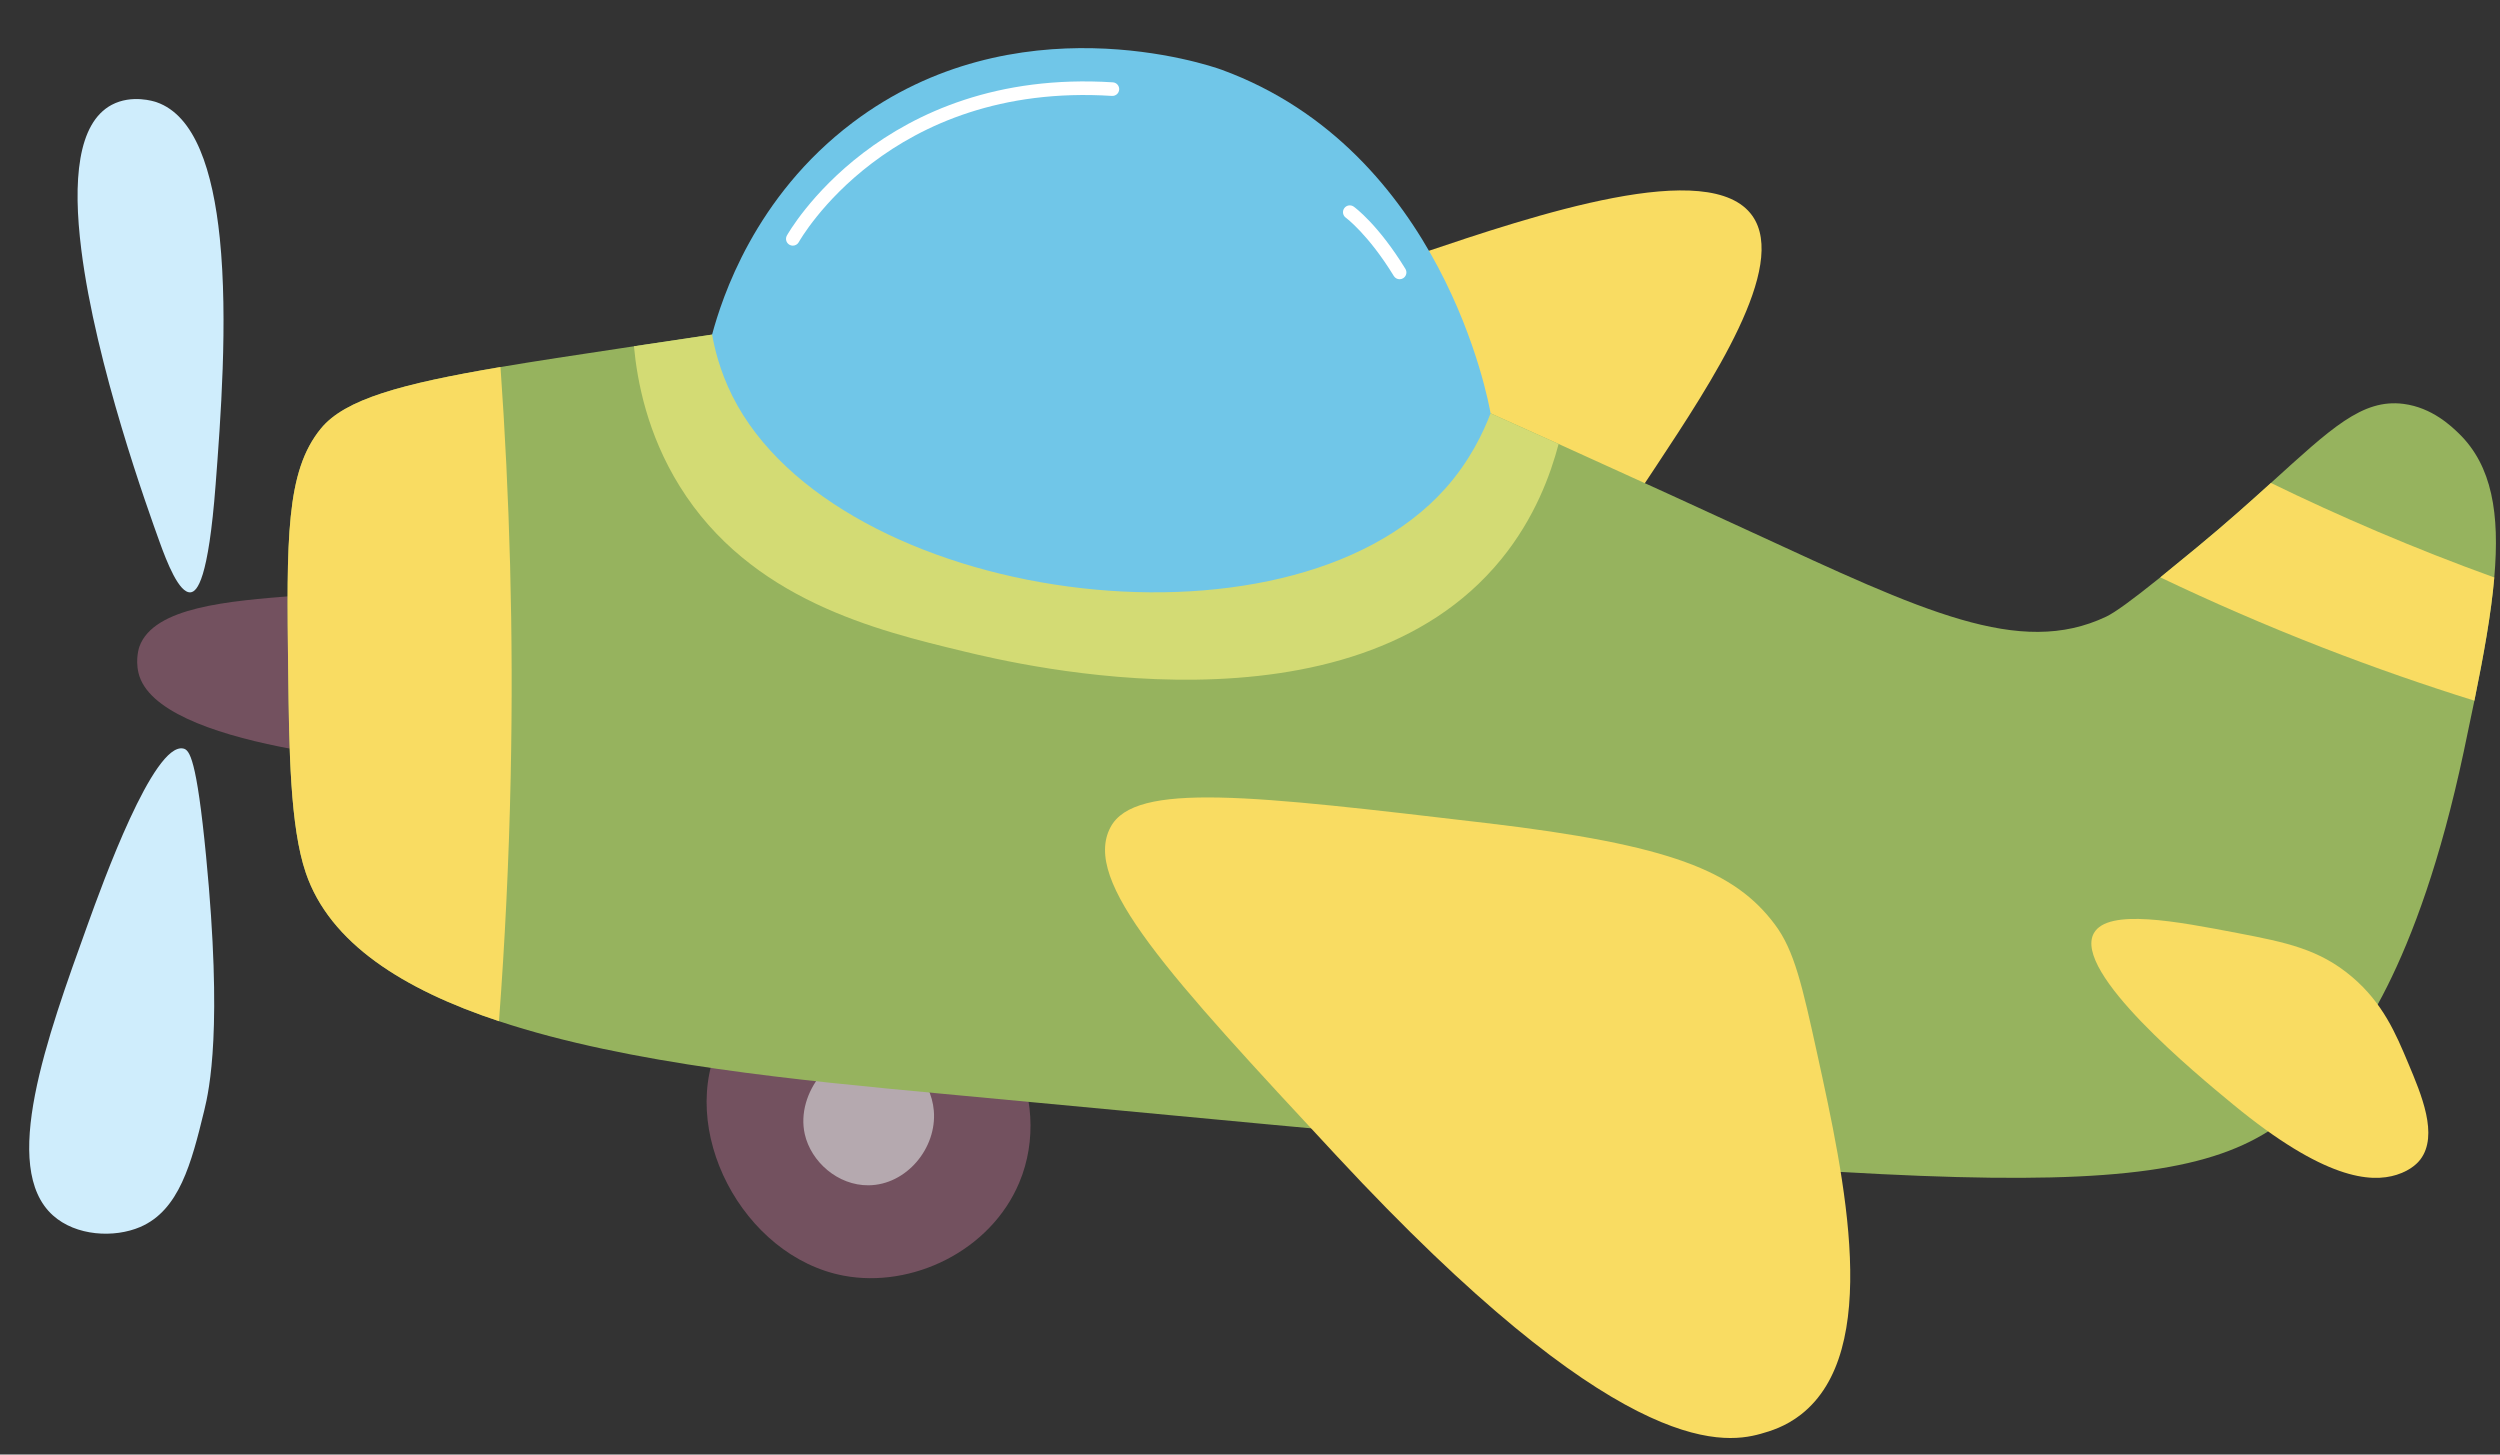
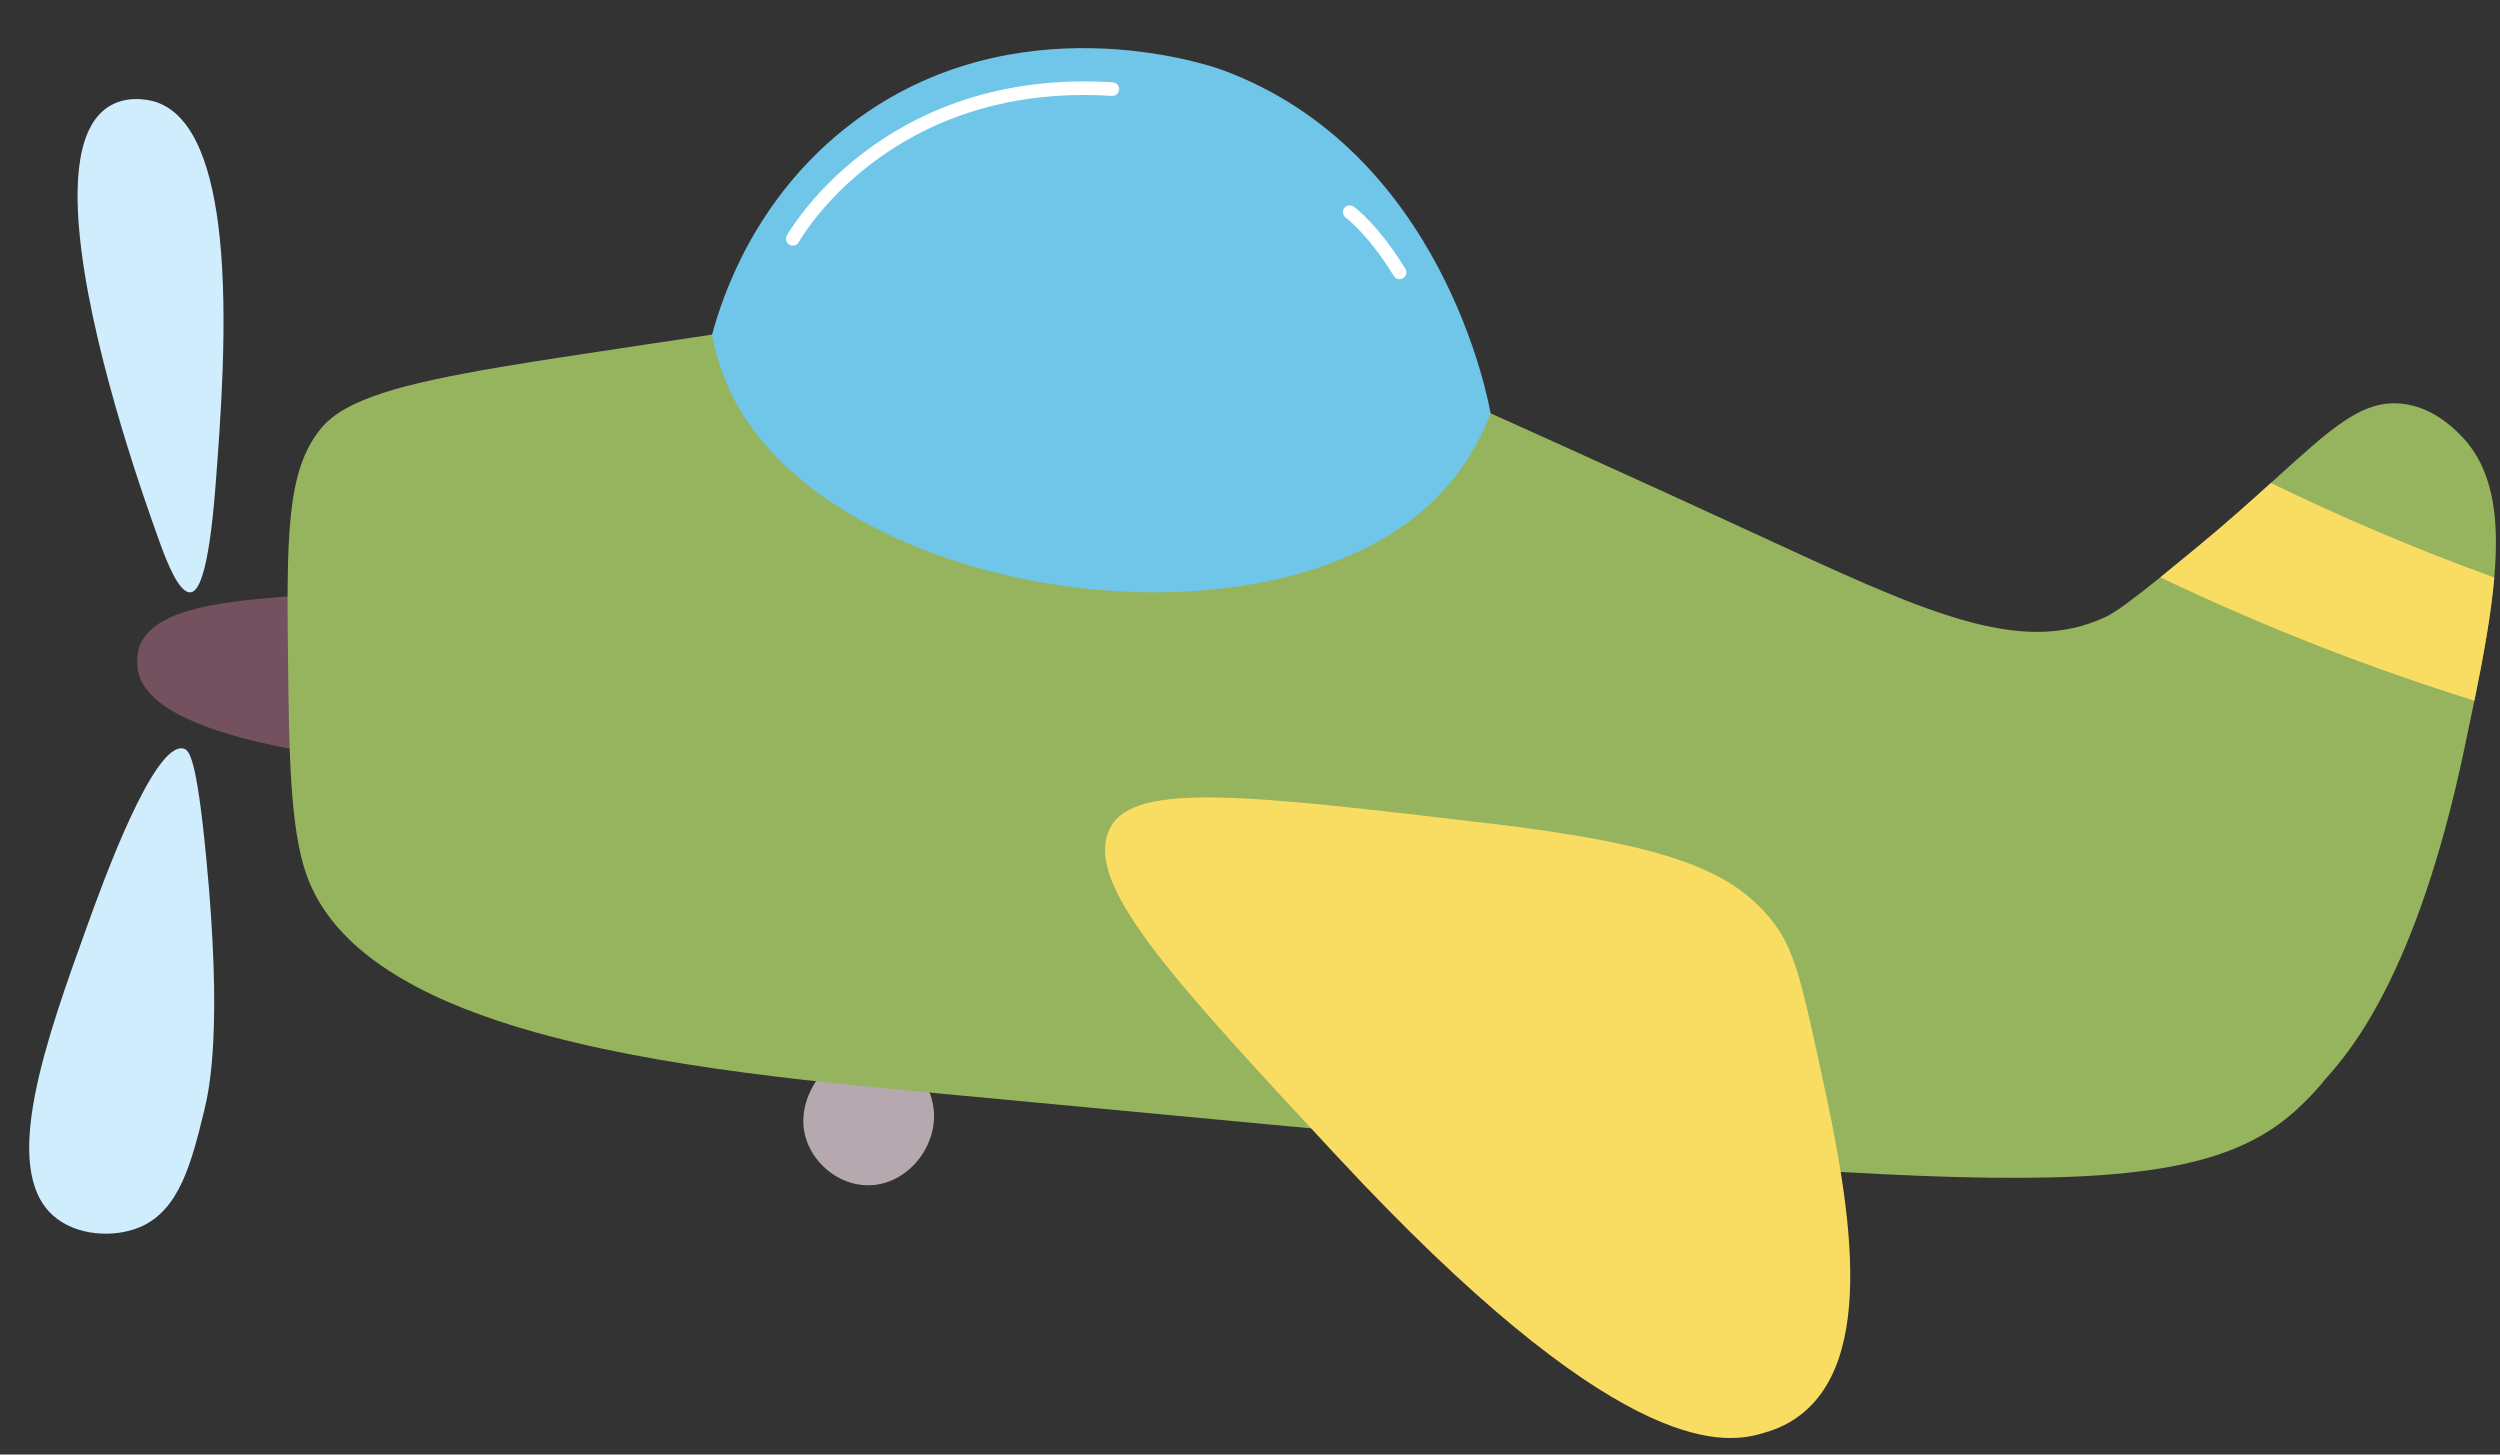
<svg xmlns="http://www.w3.org/2000/svg" height="644.0" preserveAspectRatio="xMidYMid meet" version="1.0" viewBox="150.9 71.0 1106.9 644.0" width="1106.9" zoomAndPan="magnify">
  <rect x="150.9" y="71.0" width="1106.9" height="644.0" fill="#333333" stroke="none" />
  <g>
    <g id="change1_1">
-       <path d="M602.187,594.608c-12.769,30.408-47.642,46.831-77.618,41.234 c-44.847-8.373-74.78-65.297-54.171-105.107c14.9-28.782,53.338-43.054,85.703-32.341 C594.602,511.139,617.95,557.07,602.187,594.608z" fill="#73515f" />
-     </g>
+       </g>
    <g id="change2_1">
      <path d="M535.443,595.802c-13.583,0.113-25.468-10.413-28.225-22.665 c-4.124-18.332,12.548-38.915,30.964-37.59c13.314,0.958,24.965,13.182,26.174,27.171 C565.794,579.359,552.21,595.663,535.443,595.802z" fill="#b5a9af" />
    </g>
    <g id="change3_1">
-       <path d="M926.812,166.614c15.736,22.436-17.778,73.158-42.857,111.115 c-19.504,29.52-29.257,44.279-46.085,52.149c-61.98,28.985-170.459-41.93-164.938-86.107 c3.198-25.589,44.299-39.423,107.331-60.639C829.969,166.402,908.197,140.072,926.812,166.614z" fill="#f9dc62" />
-     </g>
+       </g>
    <g id="change1_2">
      <path d="M344.825,410.217c-18.112-1.092-124.687-8.179-132.597-41.234 c-1.534-6.409,0.404-11.723,0.404-11.724c6.388-17.52,39.322-20.127,69.128-22.487c13.893-1.1,33.879-1.84,58.213,0.253 C341.591,360.089,343.208,385.153,344.825,410.217z" fill="#73515f" />
    </g>
    <g id="change4_1">
      <path d="M1255.267,326.681c-1.378,15.96-4.655,34.153-8.811,54.554c-1.473,7.268-3.064,14.82-4.726,22.634 c-20.591,96.948-49.448,131.909-61.038,144.662c0,0-9.714,12.635-22.491,21.399c-54.863,37.668-167.035,25.08-590.81-14.725 c-62.012-5.819-137.775-12.896-195.559-32.063c-42.276-14.012-74.956-34.509-85.548-65.717 c-6.935-20.425-7.362-54.055-7.79-88.873c-0.713-59.186-1.069-88.778,14.464-107.778c10.569-12.944,35.222-19.76,79.539-27.265 c15.319-2.589,33.013-5.273,53.295-8.313c1.805-0.261,3.753-0.57,5.795-0.879c23.632-3.562,62.13-9.31,90.132-13.514 c11.899,14.915,36.385,40.898,75.62,54.792c85.667,30.305,162.808-25.033,170.574-30.804 c26.957,11.994,51.372,22.966,73.079,32.775c36.646,16.578,65.55,29.854,85.738,39.164 c75.312,34.746,118.347,55.504,156.68,37.312c3.99-1.9,11.329-7.244,23.988-17.409c4.726-3.824,10.189-8.289,16.506-13.514 c12.801-10.569,23.394-20.069,32.466-28.286c26.648-24.13,40.375-37.335,58.663-35.008c12.706,1.615,21.256,9.928,24.534,13.086 C1254.317,277.209,1257.736,298.489,1255.267,326.681z" fill="#96b35e" />
    </g>
    <g id="change3_3">
-       <path d="M377.008,415.032c-0.784,37.454-2.589,73.531-5.177,108.111 c-42.276-14.012-74.956-34.509-85.548-65.717c-6.935-20.425-7.362-54.055-7.79-88.873c-0.713-59.186-1.069-88.778,14.464-107.778 c10.569-12.944,35.222-19.76,79.539-27.265C376.486,289.963,378.362,350.645,377.008,415.032z" fill="#f9dc62" />
-     </g>
+       </g>
    <g id="change5_1">
-       <path d="M840.992,267.567c-3.525,13.413-10.469,32.696-25.365,50.992 c-66.822,82.074-214.131,46.601-237.811,40.899c-38.739-9.329-94.708-22.806-126.013-73.239 c-14.368-23.147-18.76-46.378-20.216-61.901c23.632-3.562,62.13-9.31,90.132-13.514c11.899,14.915,36.385,40.898,75.62,54.792 c85.667,30.305,162.808-25.033,170.574-30.804C794.869,246.785,819.284,257.758,840.992,267.567z" fill="#d3db74" />
-     </g>
+       </g>
    <g id="change6_1">
      <path d="M810.863,254.001c-3.105,8.128-9.017,21.004-20.159,33.436 c-70.364,78.515-269.646,50.483-315.544-41.11c-5.673-11.321-7.96-21.533-8.969-27.2c4.314-16.007,18.706-61.018,62.3-93.907 c71.911-54.252,157.083-25.618,163.327-23.333C789.601,137.682,810,248.825,810.863,254.001z" fill="#70c6e8" />
    </g>
    <g>
      <g id="change7_1">
        <path d="M501.93,179.769c-0.488,0-0.983-0.118-1.44-0.367c-1.461-0.797-1.999-2.625-1.204-4.084 c0.406-0.746,41.77-74.353,144.326-67.866c1.661,0.106,2.923,1.538,2.817,3.198c-0.108,1.66-1.518,2.913-3.198,2.817 c-98.703-6.301-138.266,64.023-138.655,64.735C504.029,179.202,502.995,179.769,501.93,179.769z" fill="#fff" />
      </g>
      <g id="change7_2">
        <path d="M770.592,194.635c-1.012,0-2.003-0.51-2.57-1.438c-11.366-18.536-21.157-25.739-21.253-25.81 c-1.346-0.975-1.654-2.856-0.683-4.204c0.969-1.35,2.85-1.66,4.196-0.693c0.436,0.312,10.799,7.859,22.875,27.556 c0.871,1.418,0.426,3.274-0.993,4.143C771.672,194.492,771.129,194.635,770.592,194.635z" fill="#fff" />
      </g>
    </g>
    <g id="change8_2">
      <path d="M246.359,285.688c-3.206,42.038-8.17,47.263-11.068,47.572 c-5.13,0.522-10.593-13.609-13.728-22.301c-5.083-14.108-28.286-78.305-34.675-129.486c-3.8-30.258-1.71-55.955,13.466-64.054 c8.954-4.75,18.834-1.52,19.808-1.188c17.171,5.914,24.985,30.4,28.049,60.207C251.94,212.941,248.52,257.425,246.359,285.688z" fill="#cfedfc" />
    </g>
    <g id="change8_1">
      <path d="M241.3,562.829c-5.676,23.285-11.045,44.012-28.318,51.433 c-11.493,4.938-28.446,4.065-38.672-5.156c-23.431-21.13-2.822-78.23,15.469-128.907c6.499-18.005,29.071-80.544,42.259-77.778 c2.746,0.576,5.89,4.151,10.117,47.785C249.522,526.242,243.64,553.227,241.3,562.829z" fill="#cfedfc" />
    </g>
    <g id="change3_4">
      <path d="M936.818,480.426c8.533,11.439,12.035,26.862,18.69,57.242 c12.123,55.338,28.826,131.578-7.277,159.682c-6.859,5.339-13.486,7.277-17.787,8.49c-17.949,5.059-64.836,9.156-187.576-122.895 c-74.89-80.57-113.1-121.707-100.256-145.735c10.838-20.274,62.594-13.999,166.15-1.819 C890.907,445.051,919.146,456.735,936.818,480.426z" fill="#f9dc62" />
    </g>
    <g id="change3_2">
-       <path d="M1192.303,503.542c13.733,11.681,19.373,25.122,24.862,38.203 c5.776,13.765,13.55,31.855,5.346,42.666c-0.623,0.821-3.614,4.599-10.5,6.754c-11.486,3.594-32.008,2.11-72.463-31.229 c-16.129-13.291-71.214-58.686-61.548-75.798c6.243-11.053,36.616-5.184,63.671,0 C1163.101,488.245,1177.875,491.269,1192.303,503.542z" fill="#f9dc62" />
-     </g>
+       </g>
    <g id="change3_5">
      <path d="M1255.267,326.681c-1.378,15.96-4.655,34.153-8.811,54.554 c-21.494-6.721-43.985-14.487-67.189-23.513c-25.65-9.975-49.638-20.473-71.868-31.089c4.726-3.824,10.189-8.289,16.506-13.514 c12.801-10.569,23.394-20.069,32.466-28.286C1186.795,299.653,1219.76,313.832,1255.267,326.681z" fill="#f9dc62" />
    </g>
  </g>
</svg>